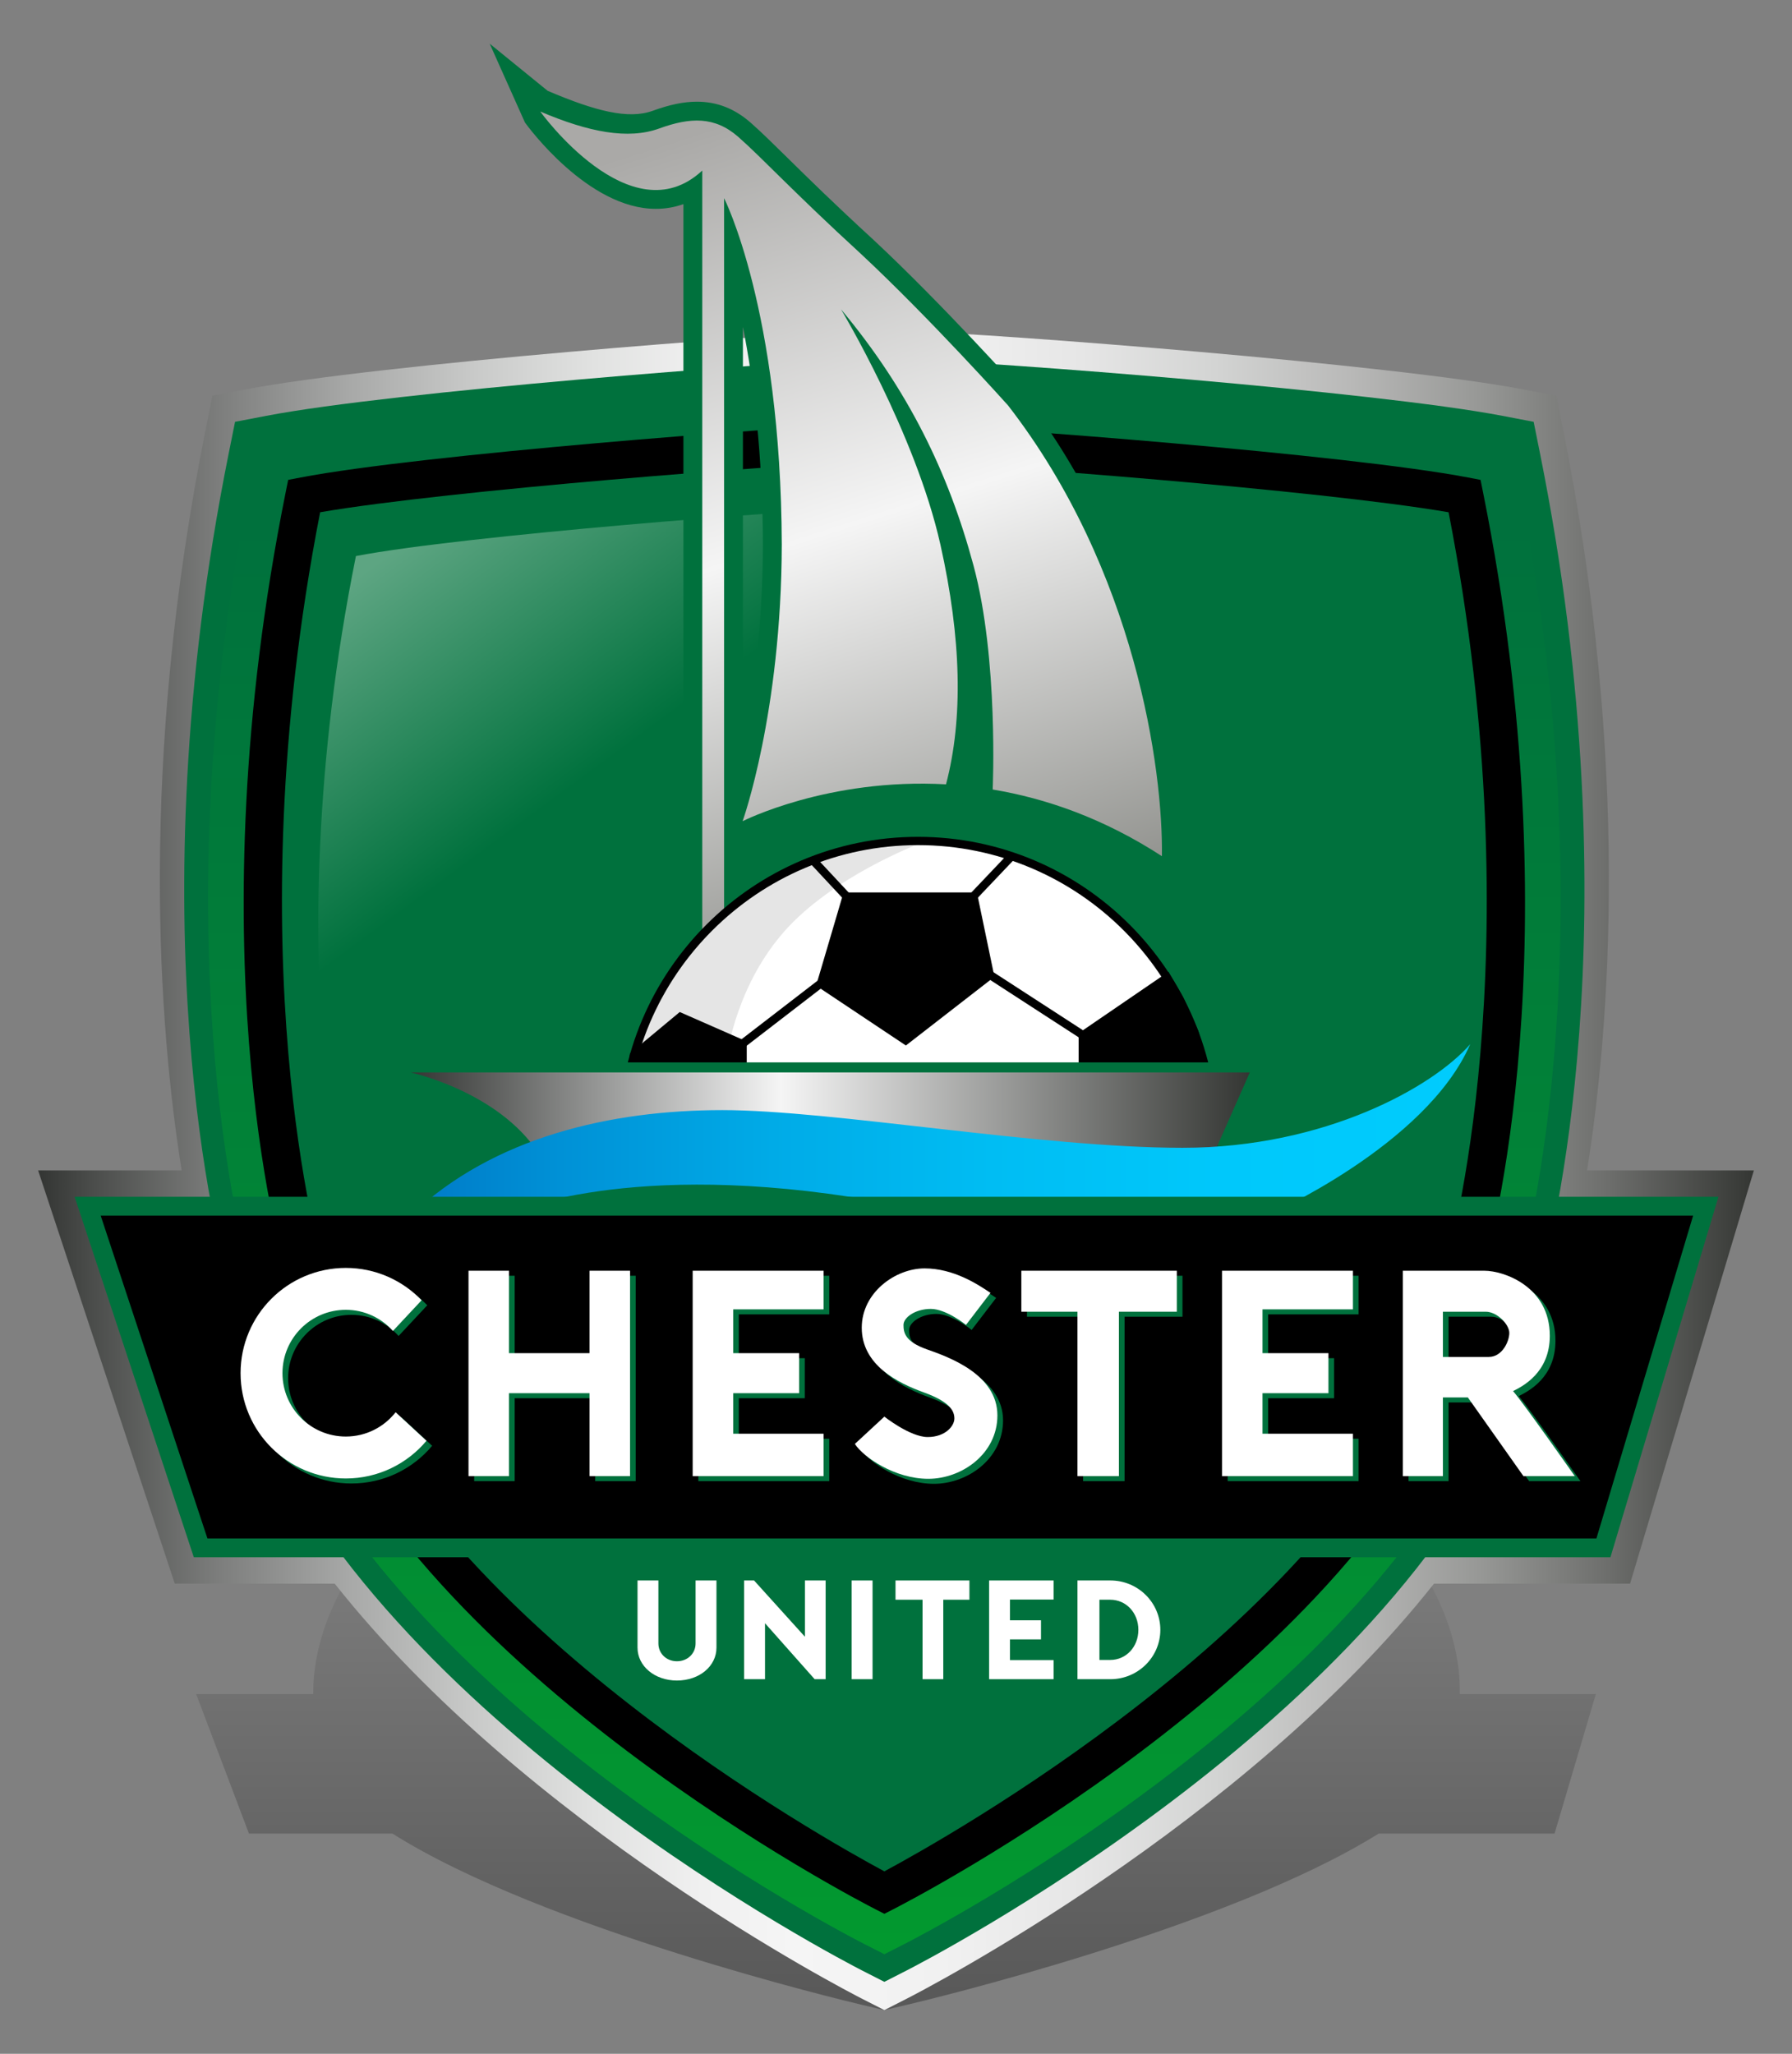
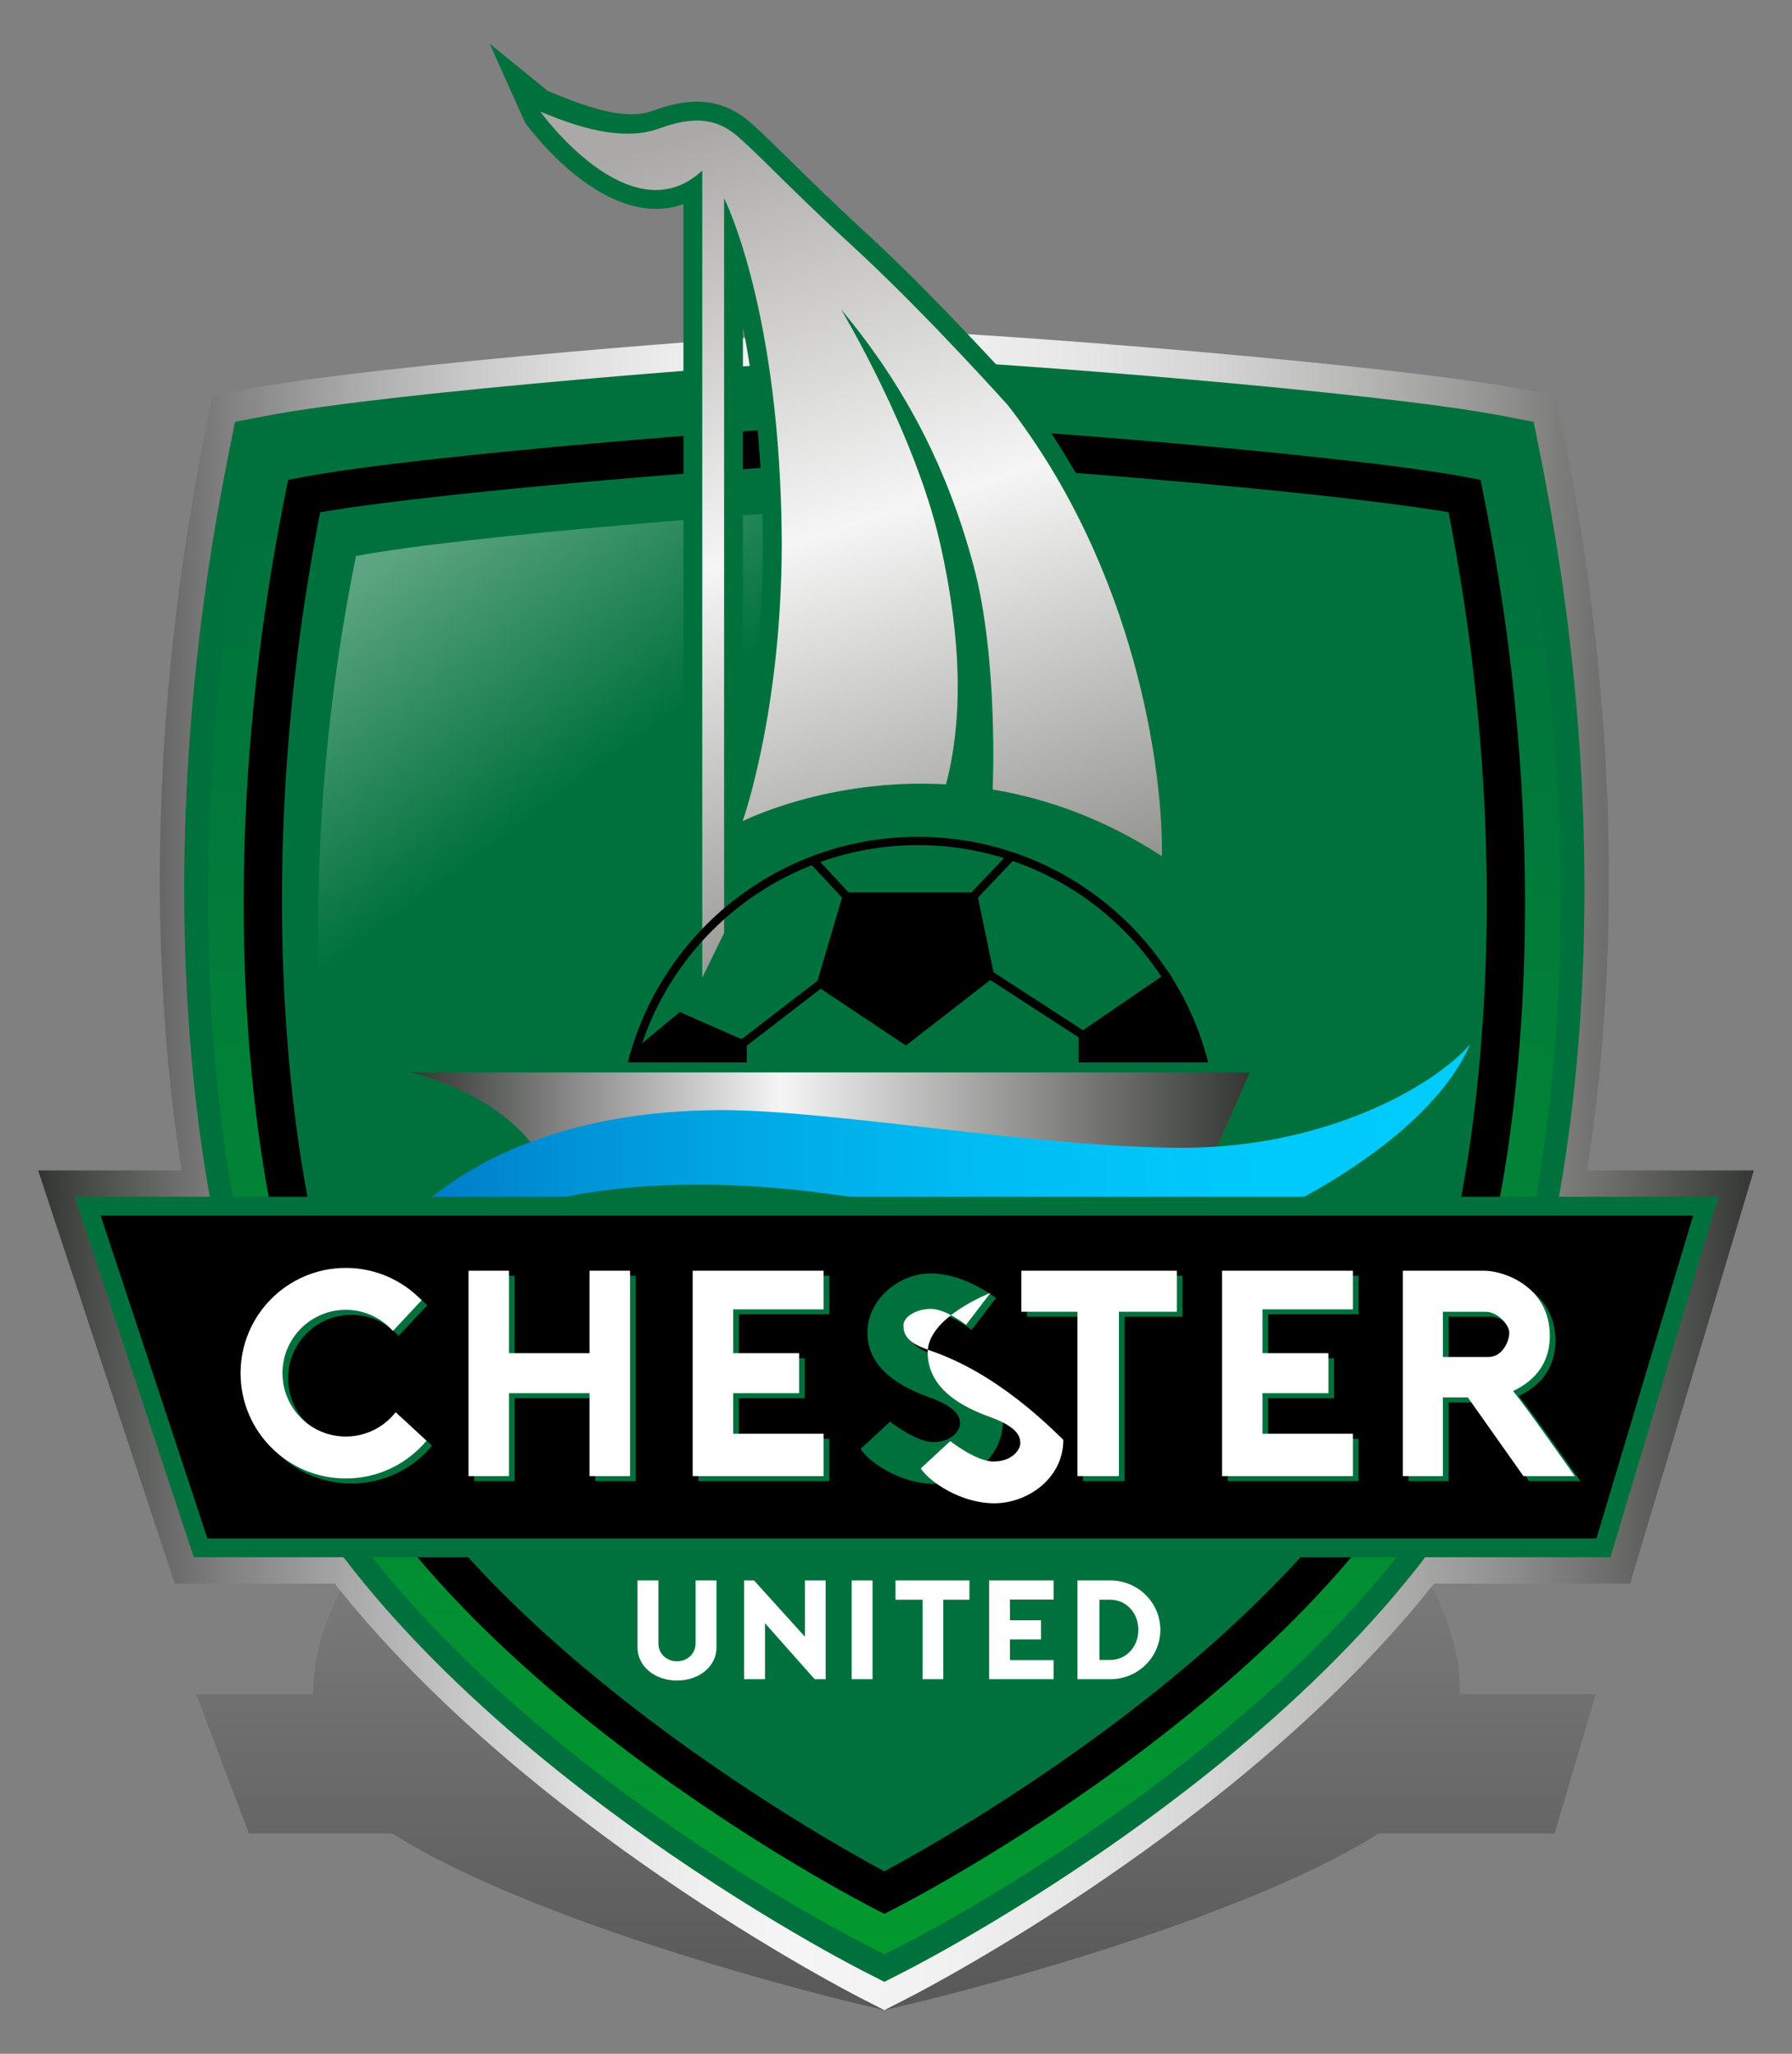
<svg xmlns="http://www.w3.org/2000/svg" version="1.1" x="0px" y="0px" width="227.699px" height="260.917px" viewBox="0 0 227.699 260.917" enable-background="new 0 0 227.699 260.917" xml:space="preserve">
  <rect x="0" y="0" width="227.699" height="260.917" fill="#808080" stroke="none" />
  <g id="图层_1">
    <linearGradient id="SVGID_1_" gradientUnits="userSpaceOnUse" x1="113.85" y1="252.42" x2="113.85" y2="191.614">
      <stop offset="0" style="stop-color:#000000" />
      <stop offset="1" style="stop-color:#000000;stop-opacity:0" />
    </linearGradient>
    <path opacity="0.3" fill="url(#SVGID_1_)" d="M185.484,215.212c0.113-5.418-1.729-14.539-12.196-24.904l-0.936-0.928l-2.938-0.177   c-10.07-0.604-36.813-1.312-49.28-1.557c-2.423-0.801-5.418-1.763-8.219-2.582c-3.313-0.953-5.599-1.658-7.252-2.17   c-1.231-0.381-2.198-0.679-3.052-0.914c-1.326-0.365-2.79-0.543-4.48-0.543c-1.097,0-2.283,0.074-3.737,0.233   c-2.093,0.229-4.853,0.006-8.741-0.511l-4.574-1.192l2.498,2.005c0.194,0.092,4.898,2.262,10.71,2.262   c0.822,0,1.617-0.042,2.38-0.126l-0.467,3.769c-13.422,0.329-31.185,0.857-38.977,1.326l-2.938,0.177l-0.95,0.928   C41.726,200.673,39.76,209.794,39.8,215.212H24.923l6.712,17.729h18.231c19.192,12.106,57.6,21.271,59.681,21.762l2.822,0.664   l2.831-0.664c2.088-0.491,40.619-9.655,59.976-21.762h22.352l5.248-17.729H185.484z M100.432,187.755l0.027-0.31   c0.052,0.098,0.101,0.203,0.151,0.305C100.55,187.752,100.492,187.753,100.432,187.755z" />
  </g>
  <g id="图层_1_copy">
    <linearGradient id="SVGID_2_" gradientUnits="userSpaceOnUse" x1="4.844" y1="148.724" x2="222.855" y2="148.724">
      <stop offset="0" style="stop-color:#333533" />
      <stop offset="0.029" style="stop-color:#494B49" />
      <stop offset="0.106" style="stop-color:#7D7E7D" />
      <stop offset="0.182" style="stop-color:#A8A9A8" />
      <stop offset="0.255" style="stop-color:#C9CAC9" />
      <stop offset="0.324" style="stop-color:#E1E2E1" />
      <stop offset="0.387" style="stop-color:#F0F0F0" />
      <stop offset="0.441" style="stop-color:#F5F5F5" />
      <stop offset="0.527" style="stop-color:#F1F1F1" />
      <stop offset="0.608" style="stop-color:#E6E6E6" />
      <stop offset="0.686" style="stop-color:#D3D4D3" />
      <stop offset="0.764" style="stop-color:#B9B9B8" />
      <stop offset="0.84" style="stop-color:#979896" />
      <stop offset="0.915" style="stop-color:#6D6E6C" />
      <stop offset="0.989" style="stop-color:#3C3E3B" />
      <stop offset="1" style="stop-color:#343633" />
    </linearGradient>
    <path fill="url(#SVGID_2_)" d="M222.855,148.689h-21.197c2.904-18.198,5.512-51.562-3.083-94.304l-0.827-4.111l-4.119-0.789   c-16.675-3.194-66.81-7.053-77.992-7.404h-6.533c-11.184,0.352-61.316,4.21-77.993,7.404l-4.118,0.789l-0.826,4.111   c-8.597,42.744-5.989,76.107-3.086,94.304H4.844l17.364,52.501h20.321c24.304,30.698,64.903,51.66,67.005,52.731l2.835,1.444   l2.835-1.445c2.102-1.071,42.7-22.032,67.005-52.73h24.915L222.855,148.689z" />
    <path fill="#00713D" d="M109.63,250.38c-2.503-1.276-61.513-31.745-77.91-73.042l-0.228-0.576l-2.396-13.705   c-1.3-4.56-12.103-45.448-0.028-105.495l0.799-3.973l3.979-0.762c16.115-3.086,64.561-6.815,75.367-7.155h6.313   c10.806,0.34,59.253,4.069,75.366,7.155l3.981,0.762l0.799,3.973c12.073,60.043,1.271,100.932-0.03,105.495l-2.396,13.705   l-0.228,0.576c-16.398,41.297-75.406,71.766-77.91,73.041l-2.739,1.397L109.63,250.38z" />
    <linearGradient id="SVGID_3_" gradientUnits="userSpaceOnUse" x1="112.37" y1="247.786" x2="112.37" y2="66.463">
      <stop offset="0" style="stop-color:#02992F" />
      <stop offset="1" style="stop-color:#00713D" />
    </linearGradient>
    <path fill="url(#SVGID_3_)" d="M109.723,246.92c-2.418-1.233-59.419-30.665-75.258-70.557l-0.221-0.556l-2.313-13.239   c-1.257-4.404-11.691-43.901-0.028-101.904l0.772-3.837l3.843-0.736c15.567-2.981,62.364-6.583,72.802-6.912h6.098   c10.438,0.328,57.235,3.931,72.802,6.912l3.845,0.736l0.771,3.837c11.663,57.999,1.23,97.496-0.028,101.904l-2.313,13.239   l-0.22,0.556c-15.84,39.892-72.839,69.323-75.258,70.556l-2.646,1.35L109.723,246.92z" />
    <path fill="#00713D" d="M115.196,56.295c10.167,0.319,55.896,3.844,70.898,6.717c11.807,58.723,0,98.065,0,98.065l-2.235,12.786   c-15.001,37.779-71.489,66.583-71.489,66.583s-56.489-28.804-71.49-66.583l-2.234-12.786c0,0-11.808-39.342,0-98.065   c15-2.873,60.73-6.397,70.897-6.717" />
    <linearGradient id="SVGID_4_" gradientUnits="userSpaceOnUse" x1="65.801" y1="58.28" x2="88.141" y2="88.599">
      <stop offset="0" style="stop-color:#5DA582" />
      <stop offset="1" style="stop-color:#00713D" />
    </linearGradient>
    <path fill="url(#SVGID_4_)" d="M114.943,64.525c9.261,0.292,50.91,3.502,64.57,6.117c10.755,53.483,0,89.313,0,89.313   l-2.034,11.646c-13.663,34.407-65.109,60.642-65.109,60.642s-51.448-26.234-65.11-60.642l-2.035-11.646c0,0-10.755-35.83,0-89.313   c13.662-2.615,55.31-5.826,64.57-6.117" />
    <g>
      <path d="M112.37,243.134l-1.087-0.555c-2.339-1.192-57.468-29.652-72.628-67.832l-0.091-0.229l-2.252-12.894    c-0.889-3.043-11.569-41.611-0.013-99.083l0.318-1.577l1.579-0.302c15.212-2.913,61.041-6.437,71.272-6.758l5.728-0.001    c10.307,0.323,56.135,3.847,71.348,6.759l1.58,0.302l0.317,1.577c11.556,57.472,0.876,96.041-0.013,99.083l-2.254,12.894    l-0.091,0.229c-15.16,38.18-70.287,66.64-72.626,67.832L112.37,243.134z M43.194,173.206    c13.484,33.536,61.331,60.323,69.175,64.533c7.844-4.21,55.69-30.997,69.175-64.533l2.257-12.815    c0.115-0.385,11.272-38.807,0.262-95.313c-16.384-2.815-59.135-6.082-68.942-6.39l-5.578,0.001    c-9.735,0.307-52.483,3.573-68.866,6.388c-11.012,56.506,0.147,94.929,0.262,95.313l0.065,0.275L43.194,173.206z" />
    </g>
    <g>
      <path fill="#00713D" d="M129.981,50.042l-0.108-0.13c-0.1-0.111-10.03-11.187-18.878-19.437c-4.942-4.53-8.39-7.921-10.907-10.398    c-1.885-1.854-3.373-3.318-4.688-4.476c-2.051-1.805-4.291-2.682-6.848-2.682c-1.661,0-3.441,0.366-5.604,1.153    c-3.108,1.132-7.331,0.034-13.363-2.536L62.223,5.55l4.481,10.016c0.322,0.448,7.996,10.967,16.624,10.967    c1.219,0,2.392-0.202,3.51-0.603v108.628l7.563-15.475v-12.095l1.042-0.526c0.09-0.046,9.063-4.513,21.641-4.513    c0.995,0,2,0.028,2.988,0.083l1.951,0.109l0.024-0.094l3.687,0.613c7.233,1.204,14.164,3.936,20.599,8.118l3.634,2.362    l0.063-4.335C150.203,96.816,146.178,70.945,129.981,50.042z M94.399,41.535c1.356,6.856,2.499,16.05,2.542,27.647    c-0.024,10.699-1.305,19.478-2.542,25.481V41.535z M123.772,99.269l-1.349,1.351l0.096-0.366c0.591-2.244,1.014-4.618,1.269-7.116    C123.841,95.908,123.804,98.104,123.772,99.269z" />
    </g>
    <linearGradient id="SVGID_5_" gradientUnits="userSpaceOnUse" x1="88.776" y1="16.786" x2="125.638" y2="132.159">
      <stop offset="0" style="stop-color:#AAA9A7" />
      <stop offset="0.441" style="stop-color:#F5F5F5" />
      <stop offset="1" style="stop-color:#767772" />
    </linearGradient>
    <path fill="url(#SVGID_5_)" d="M128.089,51.509c0,0-9.855-11.011-18.711-19.27c-8.617-7.899-12.566-12.208-15.559-14.84   s-6.104-2.513-10.053-1.077c-3.95,1.436-8.936,0.479-15.12-2.154c0,0,11.489,15.958,20.585,7.5v102.542l2.775-5.679V25.178   c0,0,7.219,14.136,7.329,44.01c-0.051,21.416-4.977,35.14-4.977,35.14s10.832-5.526,25.847-4.685   c2.199-8.353,1.956-18.541-0.713-30.455c-3.172-14.155-12.626-29.888-12.626-29.888c8.497,10.173,13.644,20.705,16.835,32.553   c3.191,11.849,2.434,28.439,2.434,28.439s-0.006,0.007-0.007,0.008c6.742,1.122,14.076,3.641,21.51,8.473   C147.795,97.786,144.288,72.413,128.089,51.509z" />
-     <circle fill="#FFFFFF" cx="116.645" cy="144.357" r="37.518" />
-     <path fill="#E5E5E5" d="M112.853,107.028c0,0-2.698-0.107-8.542,1.885c-5.844,1.993-14.322,8.001-17.53,12.732   c-3.209,4.73-6.006,11.684-6.006,11.684l6.043,5.009c0,0,4.967-0.479,5.386-3.372s2.154-11.528,8.737-17.991   s16.702-10.123,16.702-10.123L112.853,107.028z" />
    <g>
      <path d="M116.646,182.401c-20.978,0-38.045-17.066-38.045-38.044c0-20.979,17.067-38.045,38.045-38.045    c20.977,0,38.044,17.066,38.044,38.045C154.69,165.335,137.623,182.401,116.646,182.401z M116.646,107.365    c-20.397,0-36.992,16.595-36.992,36.992c0,20.396,16.595,36.991,36.992,36.991c20.396,0,36.992-16.595,36.992-36.991    C153.637,123.96,137.042,107.365,116.646,107.365z" />
    </g>
    <polygon fill="#00713D" points="121.946,150.764 77.903,146.296 69.316,153.637 100.882,163.052 122.702,158.743  " />
    <g>
      <polygon points="149.915,127.002 148.298,124.209 137.583,131.536 137.583,137.121 152.901,135.366 151.785,131.187   " />
      <path d="M137.057,137.711v-6.452l11.413-7.805l1.9,3.284l1.895,4.233l1.303,4.848L137.057,137.711z M138.11,131.813v4.718    l14.124-1.619l-0.958-3.59l-1.842-4.105l-1.307-2.253L138.11,131.813z" />
    </g>
    <g>
      <polygon points="80.546,134.101 80.354,135.524 84.604,138.876 94.357,136.602 94.357,132.652 86.458,129.182   " />
      <path d="M84.476,139.446l-4.684-3.694l0.259-1.925l6.32-5.259l8.512,3.74v4.711L84.476,139.446z M80.917,135.298l3.814,3.008    l9.101-2.122v-3.187l-7.286-3.202l-5.504,4.58L80.917,135.298z" />
    </g>
    <path fill="#00713D" d="M52.169,134.966c0,0,11.13,2.394,16.277,10.293c10.652-1.197,37.819,0,37.819,0l22.261,5.505l25.253-4.428   l5.026-11.37H52.169z" />
    <linearGradient id="SVGID_6_" gradientUnits="userSpaceOnUse" x1="52.169" y1="144.143" x2="158.806" y2="144.143">
      <stop offset="0" style="stop-color:#333533" />
      <stop offset="0.441" style="stop-color:#F5F5F5" />
      <stop offset="1" style="stop-color:#343633" />
    </linearGradient>
    <path fill="url(#SVGID_6_)" d="M52.169,136.243c0,0,11.13,2.394,16.277,10.292c10.652-1.196,37.819,0,37.819,0l22.261,5.506   l25.253-4.429l5.026-11.369H52.169z" />
    <linearGradient id="SVGID_7_" gradientUnits="userSpaceOnUse" x1="52.169" y1="143.799" x2="186.812" y2="143.799">
      <stop offset="0" style="stop-color:#007AC7" />
      <stop offset="0.141" style="stop-color:#0091D6" />
      <stop offset="0.342" style="stop-color:#00ABE7" />
      <stop offset="0.549" style="stop-color:#00BDF3" />
      <stop offset="0.764" style="stop-color:#00C8FB" />
      <stop offset="1" style="stop-color:#00CCFD" />
    </linearGradient>
    <path fill="url(#SVGID_7_)" d="M150.25,145.817c-18.132,0-44.462-4.787-58.465-4.787s-29.083,3.351-39.615,13.404h11.729   c0,0,14.242-6.941,44.043-2.394c29.801,4.548,53.019,2.394,53.019,2.394s20.227-8.856,25.852-21.782   C182.144,138.038,168.381,145.817,150.25,145.817z" />
    <polygon fill="#00713D" points="9.481,152.041 24.628,197.839 204.629,197.839 218.352,152.041  " />
    <polygon points="26.358,195.445 12.794,154.435 215.136,154.435 202.848,195.445  " />
    <polygon fill="#00713D" points="75.627,172.546 65.395,172.546 65.395,162.073 60.248,162.073 60.248,188.164 65.395,188.164    65.395,177.633 75.627,177.633 75.627,188.164 80.773,188.164 80.773,162.073 75.627,162.073  " />
    <path fill="#00713D" d="M44.66,183.138c-4.445,0-8.049-3.604-8.049-8.049s3.604-8.049,8.049-8.049c2.38,0,4.513,1.04,5.987,2.683   l3.644-3.899c-2.433-2.528-5.845-4.108-9.63-4.108c-7.387,0-13.375,5.987-13.375,13.374s5.988,13.375,13.375,13.375   c4.117,0,7.795-1.863,10.249-4.788l-3.919-3.626C49.515,181.928,47.231,183.138,44.66,183.138z" />
    <polygon fill="#00713D" points="88.732,188.164 93.878,188.164 105.368,188.164 105.368,182.778 93.878,182.778 93.878,177.633    102.256,177.633 102.256,172.546 93.878,172.546 93.878,166.98 105.368,166.98 105.368,162.073 88.732,162.073  " />
    <polygon fill="#00713D" points="159.642,162.073 155.992,162.073 155.992,188.164 161.138,188.164 172.627,188.164    172.627,182.778 161.138,182.778 161.138,177.633 169.516,177.633 169.516,172.546 161.138,172.546 161.138,166.98 172.627,166.98    172.627,162.073 161.138,162.073  " />
    <polygon fill="#00713D" points="130.494,167.28 137.626,167.28 137.626,188.164 142.891,188.164 142.891,167.28 150.25,167.28    150.25,162.073 130.494,162.073  " />
    <path fill="#00713D" d="M192.976,177.363c1.256-0.629,4.667-2.364,4.667-7.031c0-6.224-5.805-8.259-8.317-8.259h-10.353v26.091   h5.086v-9.993h3.172l7.062,9.993h6.522C200.815,188.164,194.352,178.949,192.976,177.363z M189.894,173.024h-5.835v-5.744   c0,0,4.01,0,5.446,0c1.436,0,2.991,1.615,2.991,2.692S191.599,173.024,189.894,173.024z" />
    <path fill="#00713D" d="M118.514,172.068c-2.833-0.997-2.992-2.154-2.992-3.112c0-0.957,1.516-2.034,3.471-2.034   s4.468,2.034,4.468,2.034l3.112-4.069c-1.595-1.077-4.667-3.111-8.377-3.111c-3.71,0-7.979,3.071-7.979,7.54   c0,4.748,4.588,7.021,7.899,8.218s3.87,2.354,3.87,3.312c0,0.958-1.158,2.354-3.392,2.354c-2.233,0-5.505-2.593-5.505-2.593   l-3.75,3.471c1.117,1.716,5.107,4.429,9.335,4.429s8.777-3.152,8.777-8.06C127.449,175.26,121.346,173.064,118.514,172.068z" />
    <path fill="#FFFFFF" d="M141.093,200.784h-4.185v12.544h4.185c3.49,0,6.344-2.801,6.344-6.271   C147.437,203.587,144.583,200.784,141.093,200.784z M141.073,210.883h-1.374v-7.652h1.374c2.009,0,3.572,1.652,3.572,3.826   C144.645,209.231,143.082,210.883,141.073,210.883z" />
    <polygon fill="#FFFFFF" points="113.786,203.23 117.223,203.23 117.223,213.328 119.857,213.328 119.857,203.23 123.179,203.23    123.179,200.784 113.786,200.784  " />
    <path fill="#FFFFFF" d="M88.383,208.792c0,1.275-1.024,2.258-2.371,2.258c-1.328,0-2.353-0.982-2.353-2.258v-8.008h-2.653v8.53   c0,2.362,2.191,4.182,5.006,4.182c2.854,0,5.025-1.819,5.025-4.182v-8.53h-2.654V208.792z" />
    <rect x="108.216" y="200.784" fill="#FFFFFF" width="2.653" height="12.544" />
    <polygon fill="#FFFFFF" points="125.679,213.328 133.872,213.328 133.872,210.903 128.333,210.903 128.333,208.269    132.273,208.269 132.273,205.844 128.333,205.844 128.333,203.21 133.872,203.21 133.872,200.784 125.679,200.784  " />
    <polygon fill="#FFFFFF" points="102.276,207.933 95.813,200.784 94.551,200.784 94.551,213.328 97.205,213.328 97.205,206.217    103.513,213.328 104.909,213.328 104.909,200.784 102.276,200.784  " />
    <polygon fill="#FFFFFF" points="74.909,171.908 64.676,171.908 64.676,161.436 59.53,161.436 59.53,187.526 64.676,187.526    64.676,176.994 74.909,176.994 74.909,187.526 80.055,187.526 80.055,161.436 74.909,161.436  " />
    <path fill="#FFFFFF" d="M43.941,182.5c-4.445,0-8.049-3.604-8.049-8.049s3.604-8.049,8.049-8.049c2.38,0,4.513,1.04,5.987,2.683   l3.644-3.899c-2.433-2.528-5.845-4.108-9.63-4.108c-7.387,0-13.375,5.987-13.375,13.374s5.988,13.375,13.375,13.375   c4.117,0,7.795-1.863,10.249-4.788l-3.919-3.626C48.797,181.29,46.513,182.5,43.941,182.5z" />
    <polygon fill="#FFFFFF" points="88.014,187.526 93.161,187.526 104.65,187.526 104.65,182.141 93.161,182.141 93.161,176.994    101.538,176.994 101.538,171.908 93.161,171.908 93.161,166.343 104.65,166.343 104.65,161.436 88.014,161.436  " />
    <polygon fill="#FFFFFF" points="158.924,161.436 155.274,161.436 155.274,187.526 160.42,187.526 171.91,187.526 171.91,182.141    160.42,182.141 160.42,176.994 168.798,176.994 168.798,171.908 160.42,171.908 160.42,166.343 171.91,166.343 171.91,161.436    160.42,161.436  " />
    <polygon fill="#FFFFFF" points="129.776,166.643 136.908,166.643 136.908,187.526 142.172,187.526 142.172,166.643    149.531,166.643 149.531,161.436 129.776,161.436  " />
    <path fill="#FFFFFF" d="M192.257,176.726c1.257-0.629,4.668-2.364,4.668-7.031c0-6.224-5.805-8.259-8.318-8.259h-10.353v26.091   h5.087v-9.993h3.172l7.061,9.993h6.523C200.097,187.526,193.634,178.312,192.257,176.726z M189.175,172.387h-5.834v-5.744   c0,0,4.01,0,5.445,0c1.437,0,2.992,1.615,2.992,2.692S190.881,172.387,189.175,172.387z" />
-     <path fill="#FFFFFF" d="M117.795,171.431c-2.832-0.997-2.992-2.154-2.992-3.112c0-0.957,1.516-2.034,3.471-2.034   s4.469,2.034,4.469,2.034l3.111-4.069c-1.595-1.077-4.667-3.111-8.377-3.111s-7.979,3.071-7.979,7.54   c0,4.748,4.588,7.021,7.899,8.218c3.311,1.197,3.87,2.354,3.87,3.312c0,0.958-1.158,2.354-3.391,2.354   c-2.234,0-5.505-2.593-5.505-2.593l-3.75,3.471c1.117,1.716,5.107,4.429,9.335,4.429c4.229,0,8.777-3.152,8.777-8.059   C126.731,174.622,120.627,172.427,117.795,171.431z" />
+     <path fill="#FFFFFF" d="M117.795,171.431c-2.832-0.997-2.992-2.154-2.992-3.112c0-0.957,1.516-2.034,3.471-2.034   s4.469,2.034,4.469,2.034l3.111-4.069s-7.979,3.071-7.979,7.54   c0,4.748,4.588,7.021,7.899,8.218c3.311,1.197,3.87,2.354,3.87,3.312c0,0.958-1.158,2.354-3.391,2.354   c-2.234,0-5.505-2.593-5.505-2.593l-3.75,3.471c1.117,1.716,5.107,4.429,9.335,4.429c4.229,0,8.777-3.152,8.777-8.059   C126.731,174.622,120.627,172.427,117.795,171.431z" />
    <g>
      <rect x="125.606" y="107.802" transform="matrix(0.725 0.689 -0.689 0.725 111.328 -56.253)" width="1.054" height="7.072" />
    </g>
    <g>
      <rect x="102.276" y="111.07" transform="matrix(0.682 0.731 -0.731 0.682 115.08 -41.623)" width="6.308" height="1.052" />
    </g>
    <g>
      <rect x="124.641" y="127.18" transform="matrix(0.839 0.544 -0.544 0.839 90.701 -51.092)" width="14.076" height="1.053" />
    </g>
    <g>
      <rect x="98.808" y="122.543" transform="matrix(0.61 0.792 -0.792 0.61 140.752 -28.489)" width="1.053" height="12.559" />
    </g>
    <g>
      <polygon points="107.582,113.901 104.311,124.993 115.082,132.174 125.774,123.877 123.699,113.901   " />
      <path d="M115.105,132.822l-11.41-7.605l3.493-11.842h16.939l2.229,10.716L115.105,132.822z M104.925,124.77l10.133,6.755    l10.133-7.862l-1.92-9.234h-15.295L104.925,124.77z" />
    </g>
  </g>
</svg>